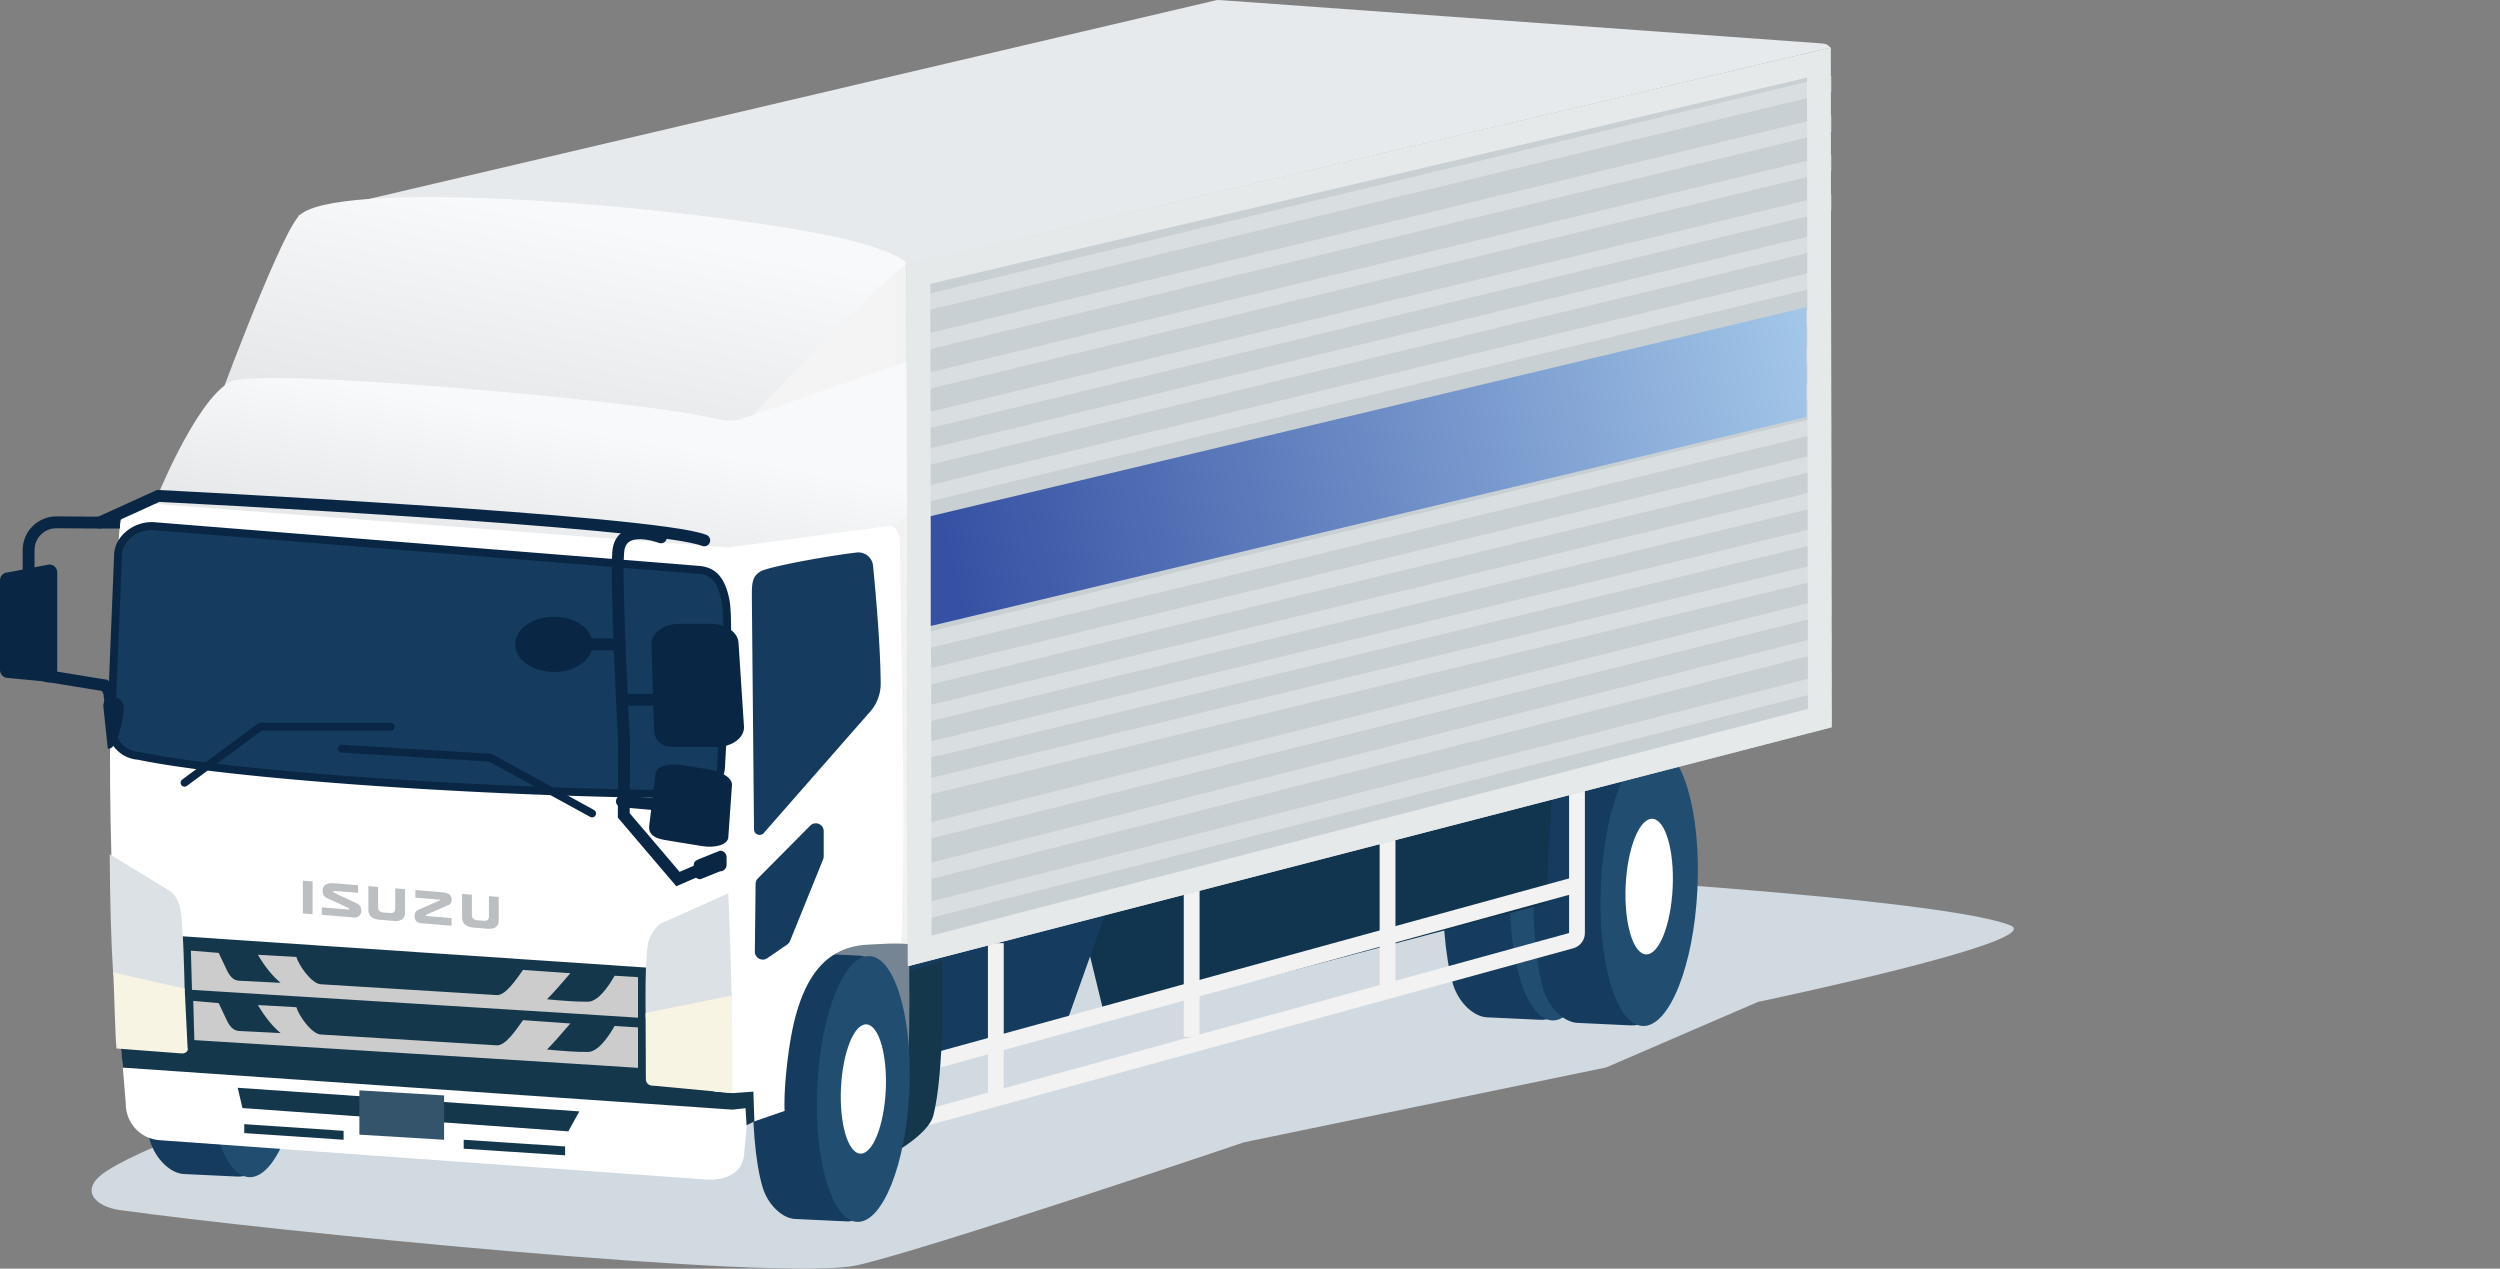
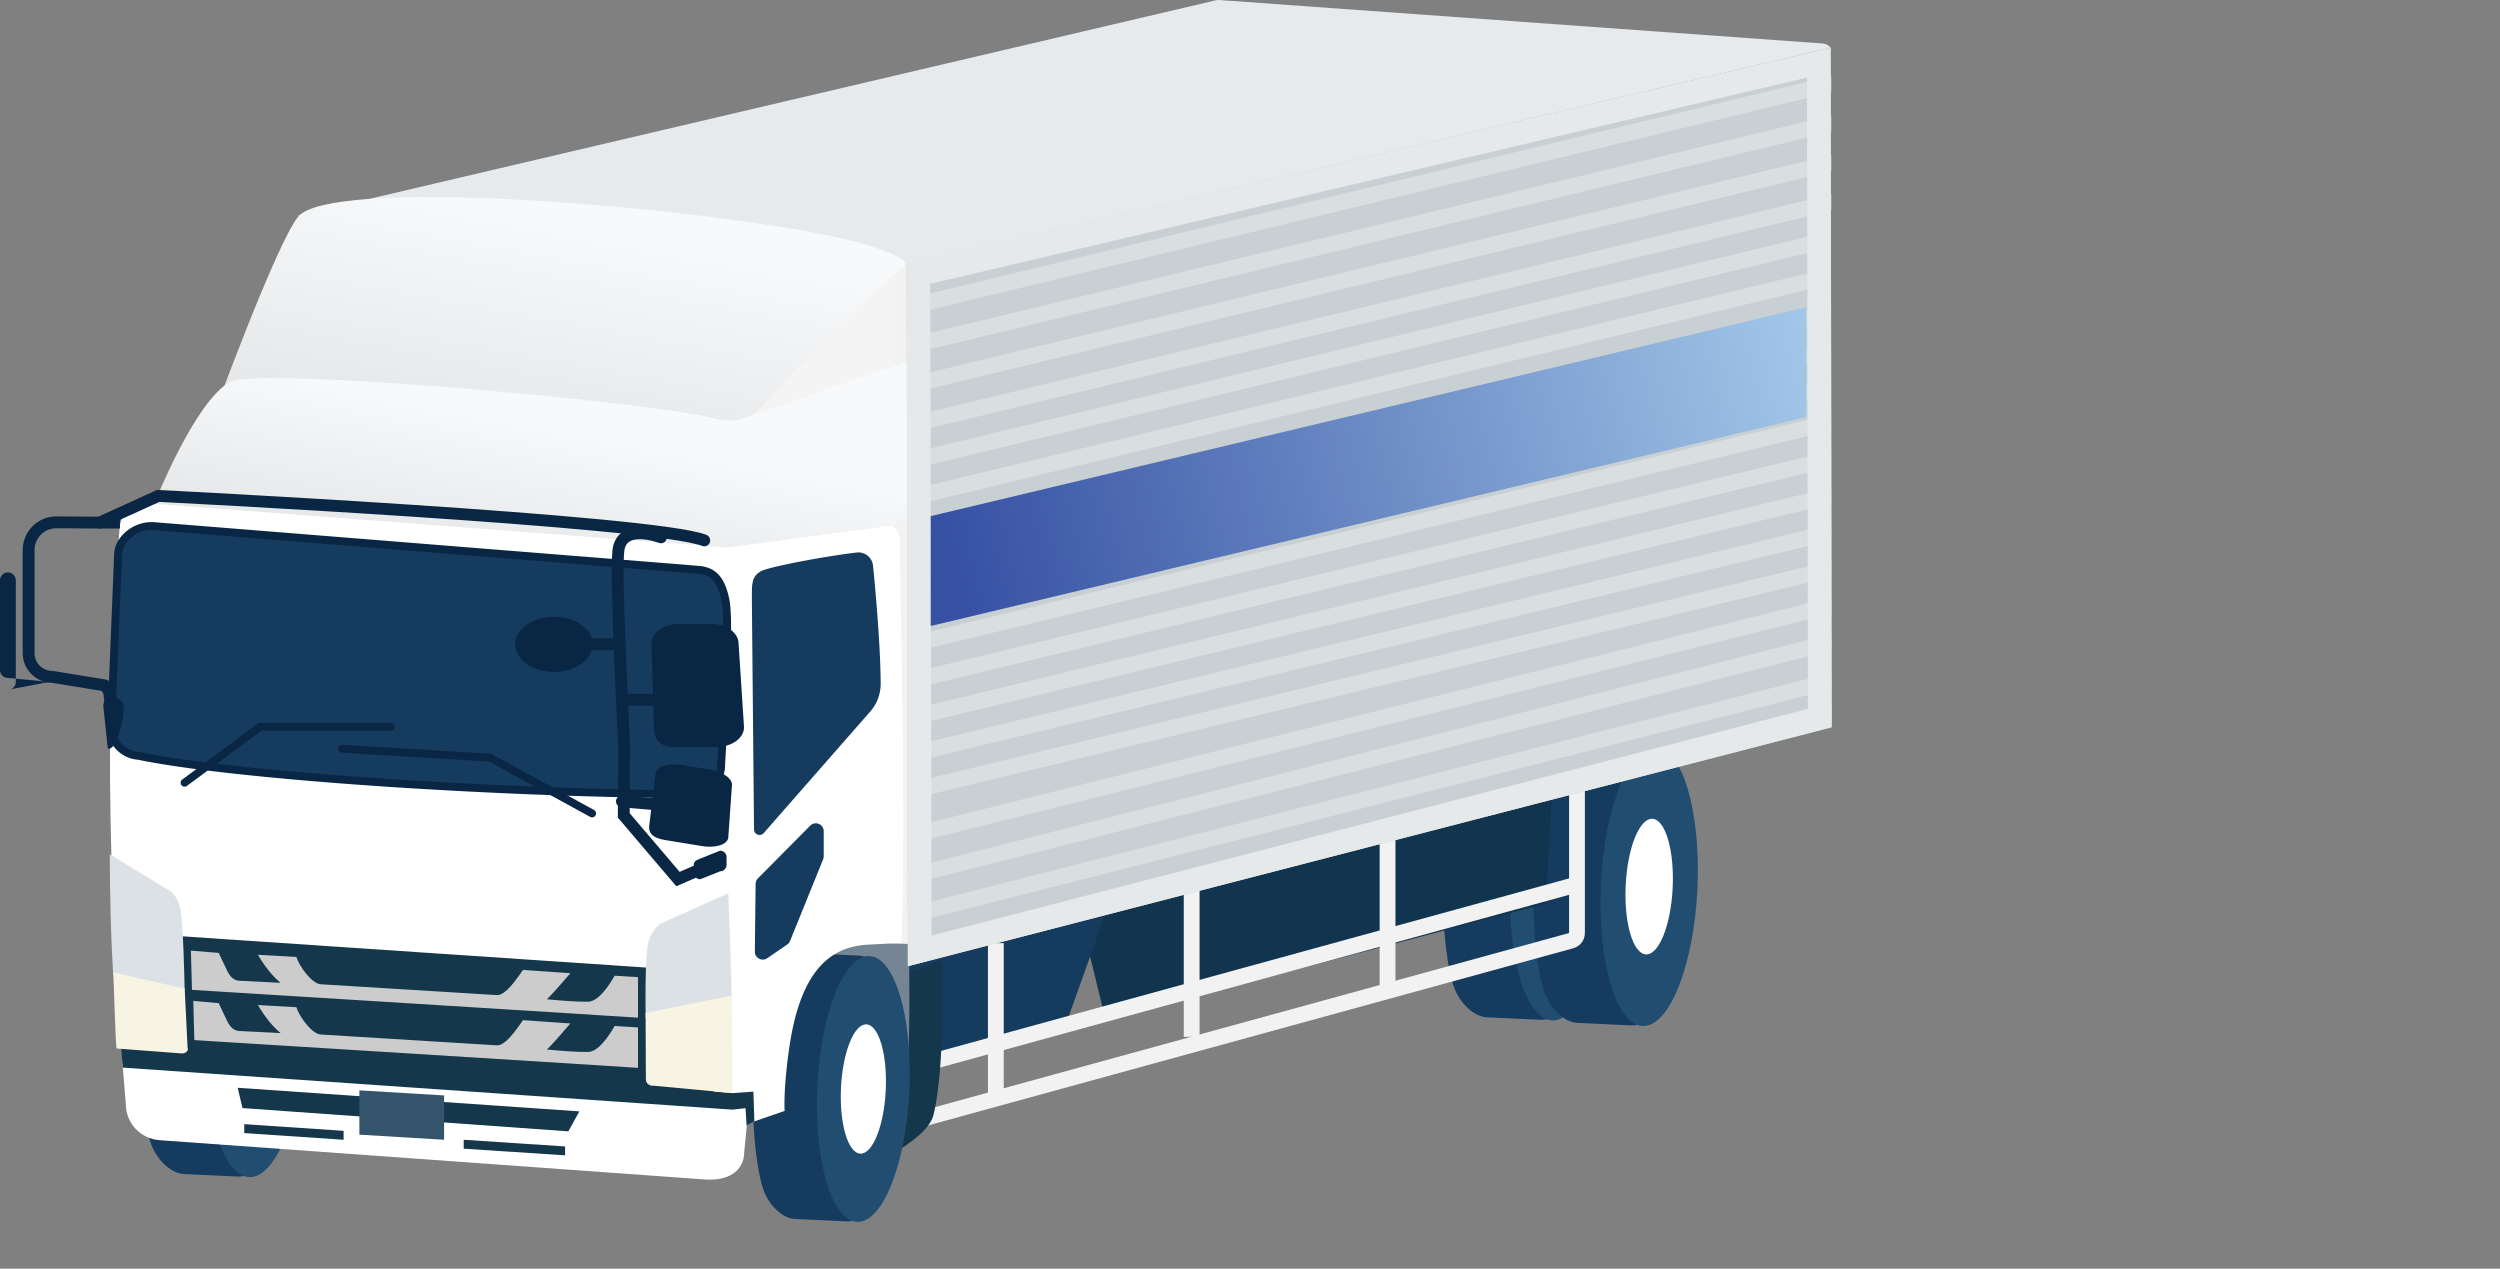
<svg xmlns="http://www.w3.org/2000/svg" xmlns:xlink="http://www.w3.org/1999/xlink" id="_レイヤー_1" viewBox="0 0 632.41 320.92">
  <rect x="0" y="0" width="632.41" height="320.92" fill="#808080" stroke="none" />
  <defs>
    <linearGradient id="_名称未設定グラデーション_34" x1="147.01" y1="56.15" x2="136.81" y2="111.68" gradientUnits="userSpaceOnUse">
      <stop offset="0" stop-color="#f8f9fa" />
      <stop offset="1" stop-color="#e6e7e8" />
    </linearGradient>
    <linearGradient id="_名称未設定グラデーション_34-2" x1="138.39" y1="106.68" x2="131.6" y2="143.31" xlink:href="#_名称未設定グラデーション_34" />
    <linearGradient id="_名称未設定グラデーション_48" x1="240.66" y1="142.92" x2="457.53" y2="91.76" gradientUnits="userSpaceOnUse">
      <stop offset="0" stop-color="#3651a3" />
      <stop offset="1" stop-color="#a2c6e8" />
    </linearGradient>
    <clipPath id="clippath">
      <path class="cls-1" d="M229.31 91.56l233.78-54.99.26 147.4-233.69 60.44-.35-152.85z" />
    </clipPath>
    <clipPath id="clippath-1">
      <path class="cls-1" d="M229.31 66.87l234.04-54.81v171.91l-233.69 60.44-.35-177.54z" />
    </clipPath>
    <style>.cls-1,.cls-2,.cls-3,.cls-8{fill:none}.cls-2{opacity:.3;stroke:#fff}.cls-2,.cls-3,.cls-8{stroke-miterlimit:10}.cls-2,.cls-8{stroke-width:4px}.cls-3{stroke-width:3px;stroke:#092744;stroke-linecap:round}.cls-10{fill:#f7f4e4}.cls-14{fill:#fff}.cls-20{fill:#dce1e5}.cls-22{fill:#214e70}.cls-23{fill:#092744}.cls-24{fill:#153b5e}.cls-25,.cls-26{fill:#15374c}.cls-8{stroke:#f2f2f2}.cls-26{fill-rule:evenodd}</style>
  </defs>
-   <path d="M216.87 320.05c-18.91 4.34-150.17-8.83-186.71-13.97-5.77-.81-10.77-5.06-3-9.98 12.57-7.96 44.97-17.96 44.97-17.96l278.85-59.01s136.7 6.85 157.49 14.92c10.18 3.95-63.75 19.39-63.75 19.39l-38.44 16.59-91.58 18.93s-79.31 26.85-97.83 31.1z" fill="#d1d9e1" fill-rule="evenodd" />
  <path class="cls-24" d="M389.72 257.98l-13.61-.64c-3.27-.15-7.1-3.64-8.54-8.33-4.03-13.18-3.59-46.07 2.61-55.36 3.2-4.8 4.66-7.05 7.93-6.89l14.93.7c3.27.15 5.81 2.95 5.66 6.21l-2.76 58.65c-.15 3.26-2.95 5.81-6.22 5.65z" />
  <ellipse class="cls-22" cx="394.27" cy="222.85" rx="35.3" ry="12.22" transform="rotate(-87.3 394.28 222.855)" />
  <ellipse class="cls-14" cx="394.27" cy="222.85" rx="17.17" ry="5.95" transform="rotate(-87.3 394.28 222.855)" />
  <path class="cls-24" d="M412.62 259.39l-13.61-.64c-3.27-.15-7.1-3.64-8.54-8.33-4.03-13.18-3.59-46.07 2.61-55.36 3.2-4.8 4.66-7.05 7.93-6.89l14.93.7c3.27.15 5.81 2.95 5.66 6.21l-2.76 58.65c-.15 3.26-2.95 5.81-6.22 5.65z" />
  <ellipse class="cls-22" cx="417.16" cy="224.26" rx="35.3" ry="12.22" transform="rotate(-87.3 417.18 224.257)" />
  <ellipse class="cls-14" cx="417.16" cy="224.26" rx="17.17" ry="5.95" transform="rotate(-87.3 417.18 224.257)" />
  <path fill="#12354f" d="M273.58 233.01l6.09 24.98 111.37-29.39 1.57-27.88-119.03 32.29z" />
  <path d="M78.46 240.74V58.21c17 1.28 101.28 7.96 149.67 11.82l-1.44 184.67-148.23-13.95z" fill="#dde5e8" />
  <path d="M81.46 61.45c22.14 1.69 97.59 7.68 143.65 11.35l-1.4 178.6-142.25-13.39V61.45M75.47 55h-.01v188.47l154.2 14.52 1.49-190.73S77.18 55 75.47 55z" fill="#f2f2f2" />
  <path class="cls-24" d="M229.42 271.08l39.69-10.47 10.56-29.67-50.01 13.47-.24 26.67z" />
  <path class="cls-8" d="M351 250.68v-39.75m-49.55 51.35v-39.75m-49.54 55.8v-39.75" />
  <path d="M234 282.83l163.45-44.88c.87-.24 1.47-1.03 1.47-1.93V198.6" fill-rule="evenodd" stroke="#f2f2f2" stroke-width="4" stroke-miterlimit="10" fill="none" />
  <path class="cls-8" d="M234 269.02l164.92-45.29" />
  <path class="cls-26" d="M238.3 260.9c.11-3.53.08-18.02.08-18.02l-8.75 3.05c1.67 1.81-3.1 45.49-3.1 45.49s8.39-4.73 9.55-9.17c1.49-5.69 2.03-15.19 2.23-21.36" />
  <path d="M229.04 67.26L75.61 54.81c-.19-.02-.21-.28-.02-.32L307.55.08c.3-.07.61-.09.92-.07l152.3 10.97c1.14.09 1.58.27 2.32 1.08l-234.06 55.2z" fill="#e6eaed" />
  <path d="M229.95 238.81c.17 18.94.47 38.27-2.82 47.24l-30.93-1.97.09-46.8 33.65 1.53z" fill="#768593" />
  <path class="cls-24" d="M214.06 308.96l-12.98-.61c-3.11-.15-6.77-3.47-8.14-7.94-3.84-12.57-3.42-43.92 2.49-52.78 3.05-4.58 4.45-6.72 7.56-6.57l14.24.67c3.11.15 5.54 2.81 5.4 5.92L220 303.58c-.15 3.11-2.81 5.54-5.93 5.39z" />
  <path class="cls-22" d="M229.31 259.44c.72 4.92 1 10.58.72 16.58-.87 18.57-6.8 33.37-13.22 33.07-6.43-.3-10.93-15.6-10.06-34.16.87-18.57 6.8-33.37 13.22-33.07 4.35.2 7.82 7.28 9.34 17.59" />
  <ellipse class="cls-14" cx="218.39" cy="275.47" rx="16.37" ry="5.67" transform="rotate(-87.3 218.4 275.468)" />
  <path class="cls-24" d="M60.12 297.63l-13.61-.64c-3.27-.15-7.1-3.64-8.54-8.33-4.03-13.18-3.59-46.07 2.61-55.36 3.2-4.8 4.66-7.05 7.93-6.89l14.93.7c3.27.15 5.81 2.95 5.66 6.21l-2.76 58.65c-.15 3.26-2.95 5.81-6.22 5.65z" />
  <ellipse class="cls-22" cx="64.66" cy="262.51" rx="35.3" ry="12.22" transform="rotate(-87.3 64.666 262.511)" />
  <ellipse class="cls-14" cx="64.66" cy="262.51" rx="17.17" ry="5.95" transform="rotate(-87.3 64.666 262.511)" />
  <path class="cls-14" d="M178.43 298.37L40.3 288.42c-4.78-.36-8.47-4.34-8.47-9.12-3.95-46.07-5.81-98.2-1.65-144.73 0-5.32 4.53-9.52 9.85-9.12l138.13 11.25c4.78.36 8.47 4.34 8.47 9.12 4.75 46.92 6.48 99.31 1.65 145.43 0 5.32-4.53 7.52-9.85 7.12z" />
  <path fill="#c9d0d3" d="M229.31 67.26l233.78-55.2.26 171.91-233.69 60.44-.35-177.15z" />
  <g clip-path="url(#clippath)" fill="none">
    <path class="cls-2" d="M228.17 117.2l236.31-57.02m-236.31 66.29l236.31-57.02m-236.31 66.29l236.31-57.02m-236.31 66.29l236.31-57.03m-236.31 66.29l236.31-57.02m-236.31 66.29l236.31-57.02m-236.31 66.29l236.31-57.02m-236.31 66.29l236.31-57.03m-236.31 66.29l236.31-57.02m-236.31 66.29l236.31-57.02m-236.31 68.29l236.31-59.02m-236.31 69.29l236.31-60.03m-236.31 69.85l236.31-60.02m-236.31 69.73l236.31-61.02" />
  </g>
  <g clip-path="url(#clippath-1)" fill="none">
    <path class="cls-2" d="M228.17 107.94l236.31-57.03M228.17 97.96l236.31-57.02M228.17 87.98l236.31-57.02M228.17 78.01l236.31-57.03" />
  </g>
  <path d="M457.11 19.63l.24 159.69-221.7 57.35-.33-164.87 221.79-52.17m5.99-7.57L229.31 67.05l.35 177.37 233.69-60.45-.25-171.91z" fill="#e5e9ea" />
  <path class="cls-14" d="M36.64 125.78l37.74-3.32c1.52-.13 3.05-.15 4.58-.05l144.33 9.79-40.19 7.29-146.46-13.71z" />
  <path class="cls-14" d="M199.72 264.65c2.82-18.99 10.21-25.15 19.72-25.68 6.39-.35 8.57-.4 8.57-.4 1.14-30.35 0-67.7-.37-101.83a4.632 4.632 0 00-5.11-4.52l-39.79 5.51 2.96 147.71 12.78-4.42s-.38-5.47 1.23-16.37z" />
  <path class="cls-24" d="M193.26 210.67c-.81 1.03-2.46.5-2.52-.81l-.54-57.75c0-4.22-.19-6.13 2.19-7.56 1.94-1.17 16.75-3.9 24.3-4.78a3.725 3.725 0 014.16 3.35c.64 6.43 1.87 20.07 1.93 29.78.02 2.6-.91 5.11-2.62 7.07l-26.92 30.71zm-18.25-9.71c-.19 0-.38 0-.57-.02-52.38-.42-116.17-4.88-139.35-9.73h-.06l-.07-.02A7.396 7.396 0 0128.1 184c.02-.6 1.74-43.04 1.76-43.47 0-4.28 4.44-7.45 8.41-7.45.19 0 .38 0 .57.02l137.77 11.05c3.87.29 5.8 2.42 6.89 7.6.98 4.68.12 20.16-.71 35.14-.12 2.21-.25 4.43-.36 6.61 0 4.14-3.33 7.47-7.41 7.47z" />
  <path class="cls-23" d="M38.26 132.08v2c.17 0 .33 0 .49.02l137.79 11.05c2.86.21 4.85 1.43 5.98 6.81.96 4.55.1 19.97-.73 34.88-.12 2.21-.25 4.43-.36 6.61v.1c0 3.54-2.88 6.41-6.41 6.41-.16 0-.33 0-.49-.02h-.14c-52.27-.42-115.96-4.86-139.09-9.71l-.13-.03h-.13a6.423 6.423 0 01-5.94-6.18c.05-1.41 1.16-28.9 1.76-43.45v-.08c0-3.03 3.17-6.41 7.41-6.41v-2m0 0c-4.69 0-9.41 3.73-9.41 8.41 0 0-1.76 43.38-1.76 43.53.11 4.3 3.47 7.84 7.79 8.16 22.82 4.78 86 9.33 139.48 9.75.22.02.43.02.64.02 4.6 0 8.41-3.73 8.41-8.41.94-17.36 2.21-36.51 1.06-42.01s-3.4-8.06-7.79-8.39L38.91 132.09c-.22-.02-.43-.02-.65-.02z" />
  <path class="cls-23" d="M181.22 188.96h-10.81c-3.86 0-4.99-2.23-4.99-4.98l-.62-21.19c0-2.75 3.13-4.98 6.99-4.98h8.05c3.86 0 6.99 2.23 6.99 4.98l1.38 21.19c0 2.75-3.13 4.98-6.99 4.98zm-3.63 25.07l-9.47-1.55c-3.38-.55-4.15-2.09-3.87-3.78l1.59-13.12c.28-1.69 3.25-2.62 6.63-2.06l7.05 1.15c3.38.55 5.9 2.37 5.63 4.07l-.93 13.23c-.28 1.69-3.25 2.62-6.63 2.06z" />
  <path class="cls-25" d="M181.28 245.96L28.47 235.67c.73 12.35 1.57 23.99 2.6 34.4l154.21 10.63 3.31-.37.27 4.31 1.97-.96-.25-7.54-5.3.38-4.6-.38.6-30.18z" />
-   <path d="M81.43 231.46v-.02c.04-.03.1-.02.15-.01.82.07 1.63.13 2.45.2l5.37.45c.06 0 .12 0 .17.04v.01c-2.71-.23-5.42-.45-8.13-.68zm32.79 2.72v-.02c-.05-.04-.11-.03-.17-.04-2.48-.21-4.97-.41-7.45-.62h-.09c-.03 0-.06 0-.08.02v.01c2.6.22 5.2.43 7.8.65zm9.24.77v-.03c-.03-.02-.07-.02-.11-.02l-.34-.03-3.28-.27c-.05 0-.11-.02-.15.02v.01c1.3.11 2.59.22 3.89.32zm-23.73-2l-.12-.03c-1.17-.1-2.35-.2-3.52-.29-.04 0-.08-.01-.12 0-.01 0-.01.02 0 .03 1.26.1 2.53.21 3.79.31v-.03zm-20.75-1.74c-.75-.06-1.5-.12-2.25-.19-.04 0-.08 0-.11.02v.02l2.46.2v-.02c-.03-.03-.07-.03-.1-.03zm16.6 1.38l-.01.01c.04.04.1 0 .13.04l.25.02v-.01a.802.802 0 00-.37-.06zm4.41.41s.07 0 .1-.02a.09.09 0 00-.07-.03h-.23c-.02 0-.04 0-.05.02v.01l.25.02zm23.6 1.96v-.02c-.05-.03-.09-.04-.13 0v.01h.13zm-33.88-2.85c.91.02 1.67-.72 1.69-1.65 0-.52-.11-1-.44-1.44-.11-.15-.25-.27-.41-.36-2.03-.96-4.07-1.91-6.11-2.85-.15-.07-.2-.24-.09-.36.08-.09.19-.1.3-.09 1.95.16 3.9.32 5.85.49.07 0 .09 0 .09-.08v-1.72q0-.12-.12-.13c-2.17-.16-4.34-.4-6.51-.52-.24 0-.48.02-.72.07-.47.09-.92.29-1.24.65-.21.24-.3.53-.35.85-.12.69.05 1.53.68 1.98.19.14.4.23.62.33 1.11.52 2.22 1.02 3.33 1.54.58.27 1.16.53 1.74.8.1.05.21.09.29.18.09.1.06.23-.06.26-.07.02-.14.02-.21.01l-6.53-.54c-.07 0-.1 0-.1.09v1.83c2.71.24 5.42.44 8.13.68h.15zm24.52 1.95v-1.71c0-.14.01-.11-.11-.12-2.1-.19-4.21-.33-6.31-.54-.09-.03-.13-.11-.08-.2.04-.07.1-.1.17-.13.24-.11.48-.21.72-.31.43-.2.87-.37 1.3-.56.69-.31 1.39-.62 2.09-.92.43-.19.85-.39 1.29-.55.48-.17.85-.59.93-1.11.07-.4.02-.8-.17-1.18-.45-.85-1.55-.94-2.36-1.03-2.18-.19-4.35-.36-6.53-.55-.07 0-.09.01-.09.09v1.74c0 .08.02.1.1.1l6.13.51c.04 0 .09.02.1.06.01.04-.03.06-.06.07-1.86.81-3.72 1.64-5.58 2.45-.78.31-1.04 1.28-.84 2.1.18.82.77 1.17 1.53 1.27 2.6.2 5.2.44 7.79.64v-.09zm-13.58-1.12c.67-.08 1.33-.39 1.6-1.03.15-.34.21-.71.21-1.09v-5.8c0-.07-.02-.1-.09-.1-.76-.06-1.53-.12-2.29-.19-.08 0-.1.01-.1.09v4.93c0 .15 0 .3-.04.44-.06.32-.22.56-.53.67-.27.1-.56.11-.85.09l-1.46-.12c-.47-.04-1.04-.15-1.3-.64-.13-.24-.15-.49-.15-.74v-4.99c0-.08-.02-.1-.1-.1-.76-.06-1.52-.12-2.28-.19-.08 0-.09.02-.09.09v5.81c0 1.54.94 2.34 2.37 2.54.13.02.26.03.39.05 1.26.1 2.53.2 3.79.31.12 0 .23 0 .35.01.19 0 .38 0 .56-.03zm23.49 1.99c.78-.05 1.56-.36 1.85-1.13.13-.33.17-.68.17-1.03v-5.8c0-.08-.03-.09-.09-.09l-2.21-.18c-.17-.01-.17-.01-.17.16v4.9c0 .14 0 .28-.04.42-.05.24-.16.44-.36.57-.24.14-.51.18-.79.17-.59-.02-1.17-.09-1.76-.14-.52-.04-1.17-.25-1.31-.86a1.99 1.99 0 01-.06-.54v-4.96c0-.08-.02-.11-.1-.11-.76-.06-1.53-.12-2.29-.19-.07 0-.09 0-.09.08v5.67c-.04 1.82 1.02 2.54 2.67 2.74 1.3.1 2.59.21 3.89.32h.13c.18 0 .37.01.55 0zm-45.06-3.72v-8.13c0-.13.01-.11-.11-.12-.76-.06-1.51-.12-2.27-.19-.07 0-.1.01-.09.08 0 2.73-.01 5.45 0 8.18.82.06 1.64.15 2.46.2v-.03z" fill="#bcbfc1" />
  <path class="cls-20" d="M184.22 225.98l-17.18 7.69c-1.51 1.17-2.25 2.53-2.84 4-1.23 3.02-.86 19.88-.86 19.88l21.78-4.39c-.17-7.84-.47-16.67-.89-27.18z" />
  <path class="cls-10" d="M165.51 274.66l19.77 1.86c0-4.48-.08-19.52-.19-24.68l-21.78 4.39.07 16.71c.02 1.01.64 1.8 2.13 1.71z" />
  <path class="cls-20" d="M45.43 229.1c-.43-1.27-.97-2.46-2.06-3.48l-15.61-9.51c.06 11.09.3 21.45.87 30.39l18.08 4.09s-.29-18.56-1.29-21.5z" />
  <path class="cls-10" d="M47.45 264.99l-.73-14.9L28.64 246c.22 3.46.5 16.23.83 19.23l16.44 1.25c1.08.08 1.87-.71 1.54-1.49z" />
  <path fill="#f4f4f4" d="M226.53 133.05V65.48l-62.33 61.16 62.33 6.41z" />
  <path d="M53.82 105.48S69.99 61.31 75.45 54.8c8.11-9.67 90.92-3.5 132.29 4.39 13.79 2.63 23.21 6.65 21.14 8.06-9.65 6.57-47.65 47.65-47.65 47.65l-127.41-9.43z" fill="url(#_名称未設定グラデーション_34)" />
  <path d="M186.9 106.22c-1.88.31-3.81.23-5.66-.26-16.44-4.4-115.91-13.18-122.96-9.4-8.99 4.83-19.27 30.89-19.27 30.89l145.08 11.04 41.42-5.54 3.9-2.03-.11-39.36-42.41 14.66z" fill="url(#_名称未設定グラデーション_34-2)" />
-   <path class="cls-23" d="M12.48 172.5L2 171.5c-1.1 0-2-.9-2-2v-22.71c0-1.1.9-2 2-2l10.48-2c1.1 0 2 .9 2 2v25.71c0 1.1-.9 2-2 2z" />
+   <path class="cls-23" d="M12.48 172.5L2 171.5c-1.1 0-2-.9-2-2v-22.71c0-1.1.9-2 2-2c1.1 0 2 .9 2 2v25.71c0 1.1-.9 2-2 2z" />
  <path d="M30.35 132.2h-5.17l-10.89-.07c-3.88-.03-7.05 3.12-7.05 7v26.09c0 3.31 2.69 6 6 6l13.25 2.16c.81.76 1.27 1.82 1.27 2.93l.94 6.51" stroke="#092744" stroke-width="3" stroke-miterlimit="10" fill="none" />
  <path class="cls-3" d="M25.18 132.2l14.84-6.75s125.65 6.27 138.13 11.25" />
  <path class="cls-3" d="M167.19 135.93s-10.08-3.93-10.79 3.56 1.48 48.67 1.48 48.67l-.09 18.11 13.71 16.1 7.45-3.24M169.34 177h-12.02m12.02 26.77l-12.02-1.06" />
  <path class="cls-23" d="M182.15 220.42l-5 2c-.91 0-1.65-.74-1.65-1.65v-1.93c0-.91.48-1.17 1.65-1.65l5-2c.91 0 1.65.74 1.65 1.65v1.93c0 .91-.74 1.65-1.65 1.65z" />
  <path d="M161.4 247.19l-5.93-.37s-1.71 3.23-3.87 5.2c-.49.45-1.64 1.34-2.79 1.37-2.72.07-6.96-.27-10.45-.61 1.43-1.42 3.29-3.52 5.92-6.59l-11.97-.84c-1.67 2.32-4.42 6.54-6.69 6.37l-44.52-2.74c-2.27-.17-5.49-4.69-6.13-6.9l-9.73-.55c1.87 3.18 3.8 5.48 5.74 7.09l-10.51-.53c-1.5-.09-2.37-1.2-3.07-2.65l-2.08-4.39-7.03-.57.27 9.92s111.47 6.9 112.83 7.04v-10.25zm0 12.71l-5.93-.37s-1.71 3.23-3.87 5.2c-.49.45-1.64 1.34-2.79 1.37-2.72.07-6.96-.27-10.45-.61 1.43-1.42 3.29-3.52 5.92-6.59l-11.97-.84c-1.67 2.32-4.42 6.54-6.69 6.37l-44.52-2.74c-2.27-.17-5.49-4.69-6.13-6.9l-9.73-.55c1.87 3.18 3.8 5.48 5.74 7.09l-10.51-.53c-1.5-.09-2.37-1.2-3.07-2.65l-2.08-4.39-6.43-.57.27 9.92s110.87 6.88 112.23 7.02v-10.24z" fill="#ccc" />
  <path class="cls-23" d="M26.12 178.45l1.14 10.88c2.35.9 4.34-8.72 4.01-10.88s-4.81-3.65-5.14 0z" />
  <path class="cls-26" d="M60.13 275.17l86.43 5.97-2.8 5.05-82.42-5.89-1.21-5.13z" />
  <path fill="#34546b" d="M112.34 288.32l-21.43-1.29v-11.21l21.43 1.29v11.21z" />
  <path class="cls-25" d="M142.95 292.26l-25.65-1.68v-2.26l25.65 1.69v2.25zm-56.03-3.94l-25.13-1.69v-2.26l25.13 1.69v2.26z" />
  <ellipse class="cls-23" cx="140.13" cy="163" rx="9.8" ry="6.99" />
  <path class="cls-3" d="M140.13 163h16.6" />
  <path d="M46.69 198l19.13-14.16h33.02m50.94 21.93l-25.77-14.1-37.54-2.28" stroke-width="2" stroke="#092744" stroke-linecap="round" stroke-miterlimit="10" fill="none" />
  <path fill="url(#_名称未設定グラデーション_48)" d="M456.96 105.49l-221.52 52.86v-27.79L456.96 77.7v27.79z" />
  <path class="cls-24" d="M191.72 222.2l13.23-13.34c1.26-1.27 3.42-.38 3.42 1.41v6.36c0 .26-.05.51-.15.75l-8.36 20.64c-.15.36-.4.68-.72.9l-5.06 3.48c-1.34.92-3.15-.05-3.13-1.67l.19-17.14c0-.52.21-1.02.58-1.39z" />
</svg>